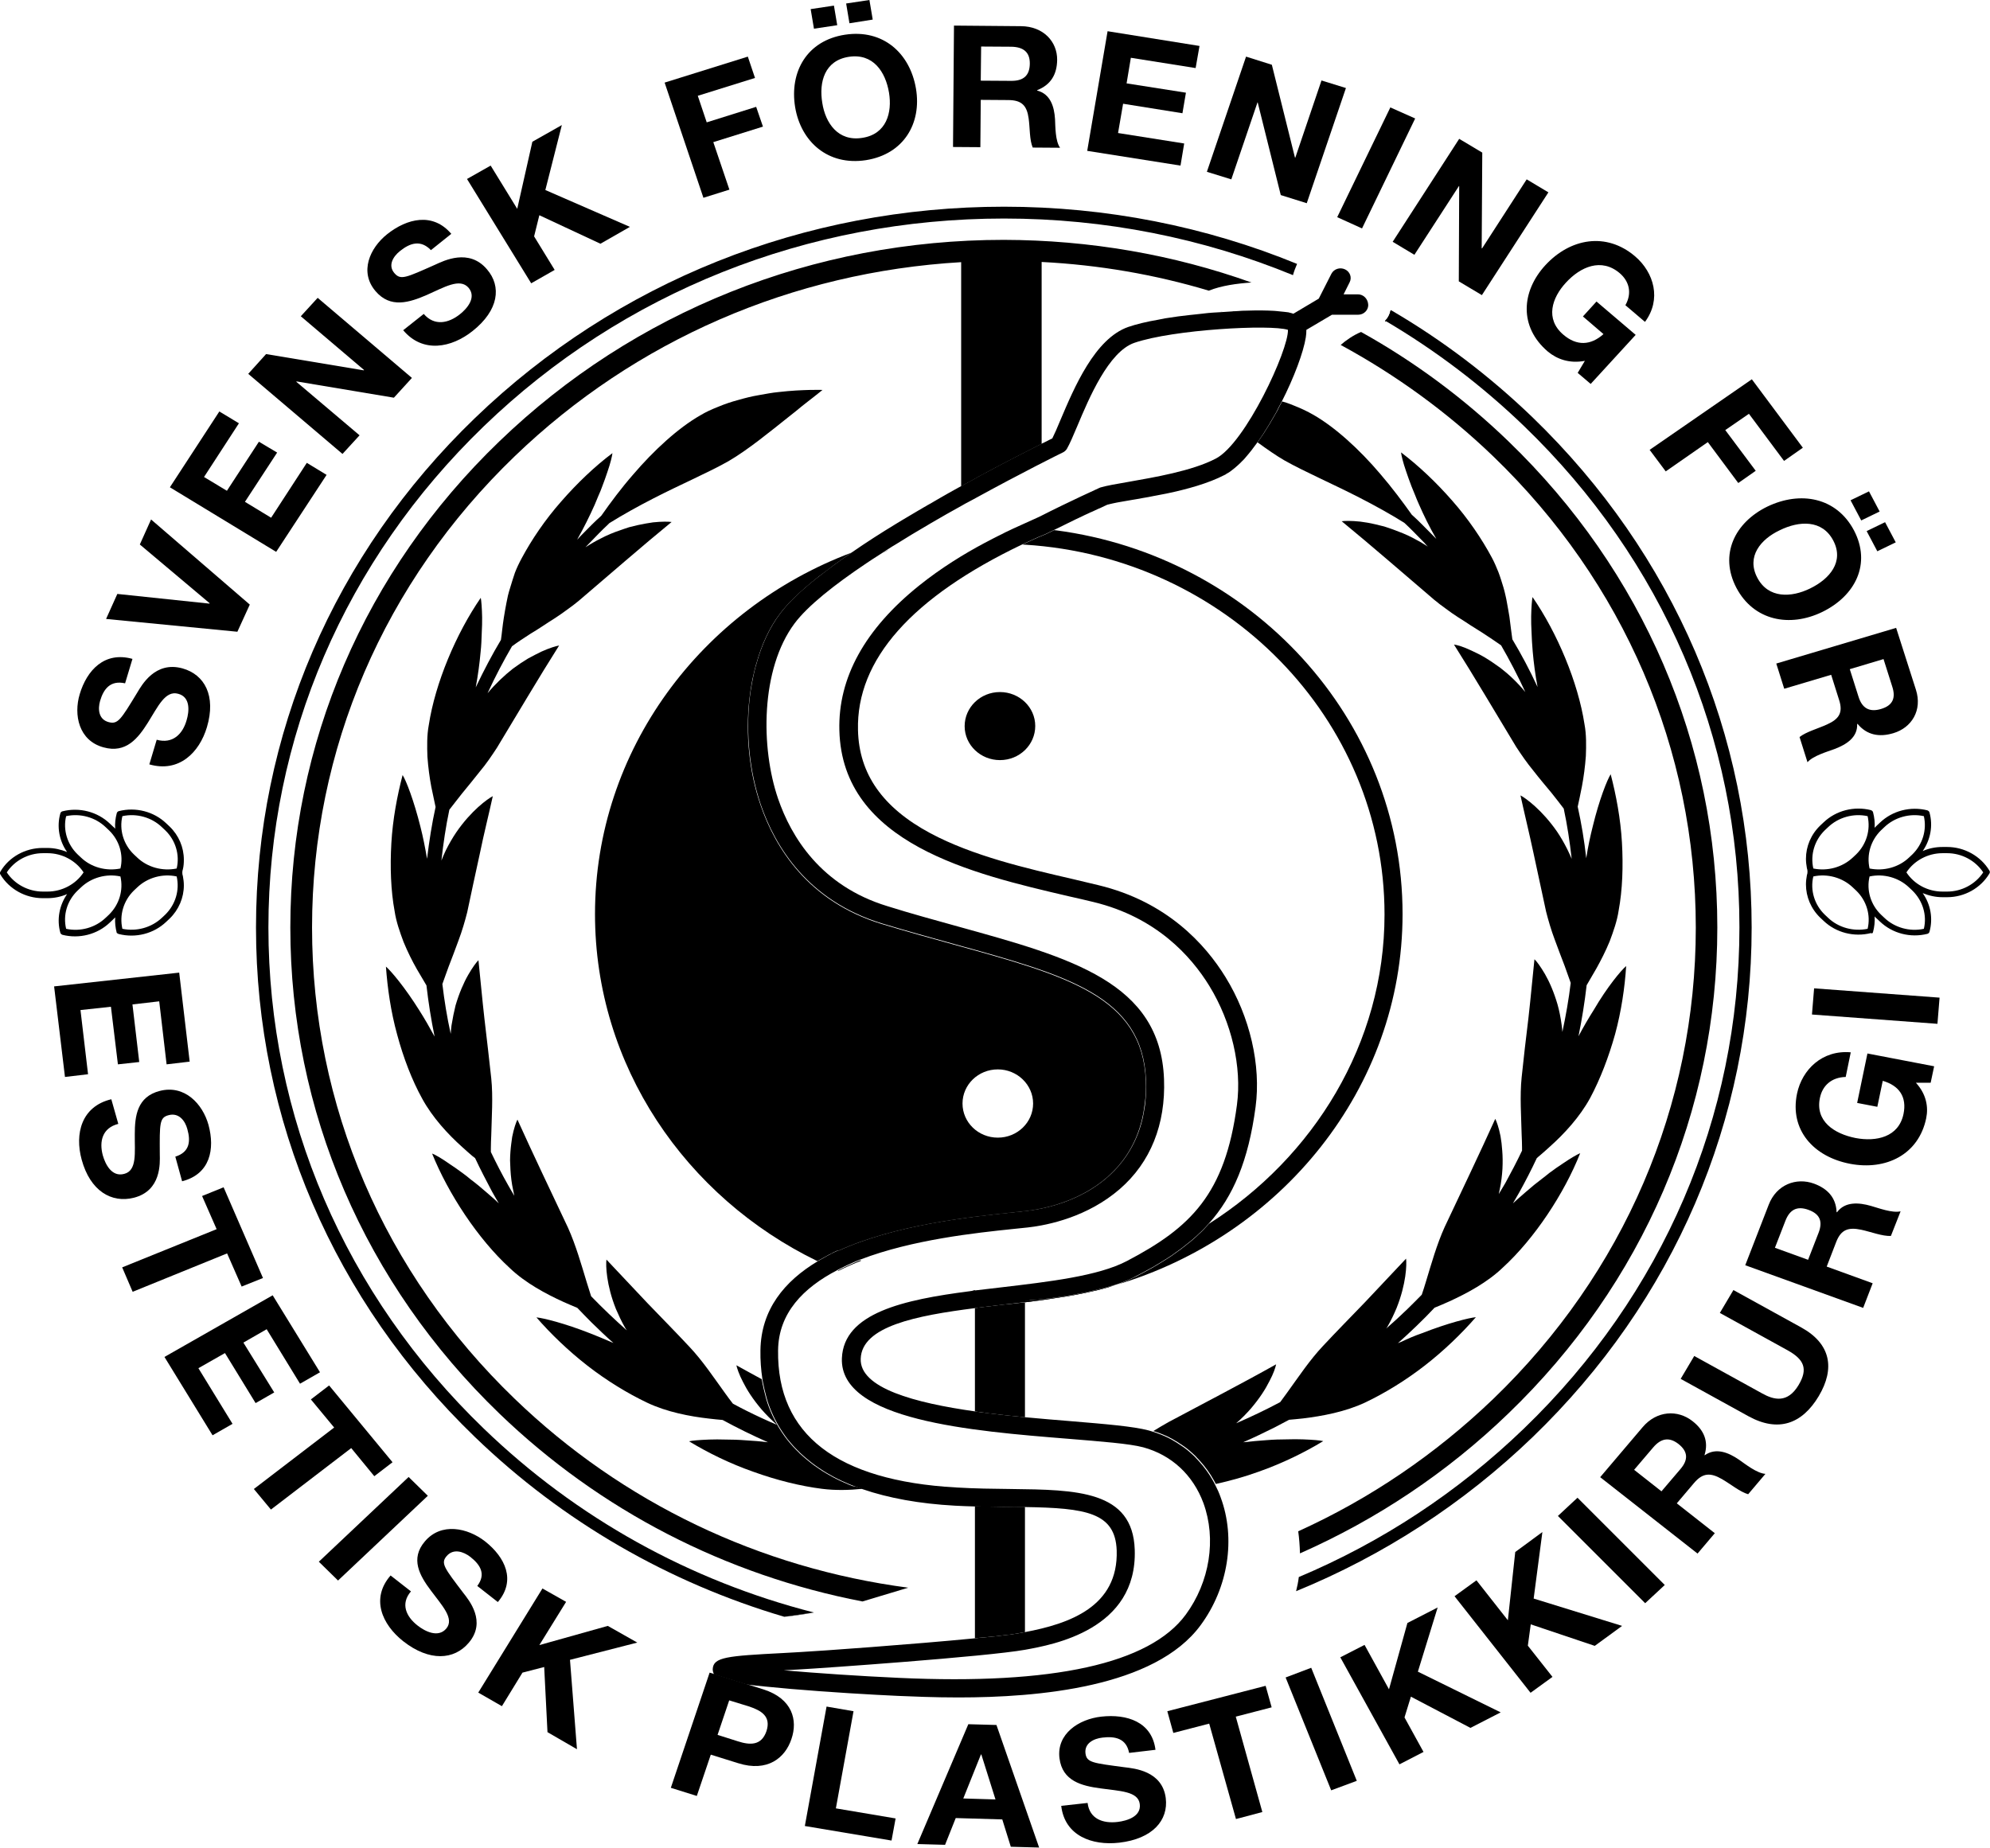
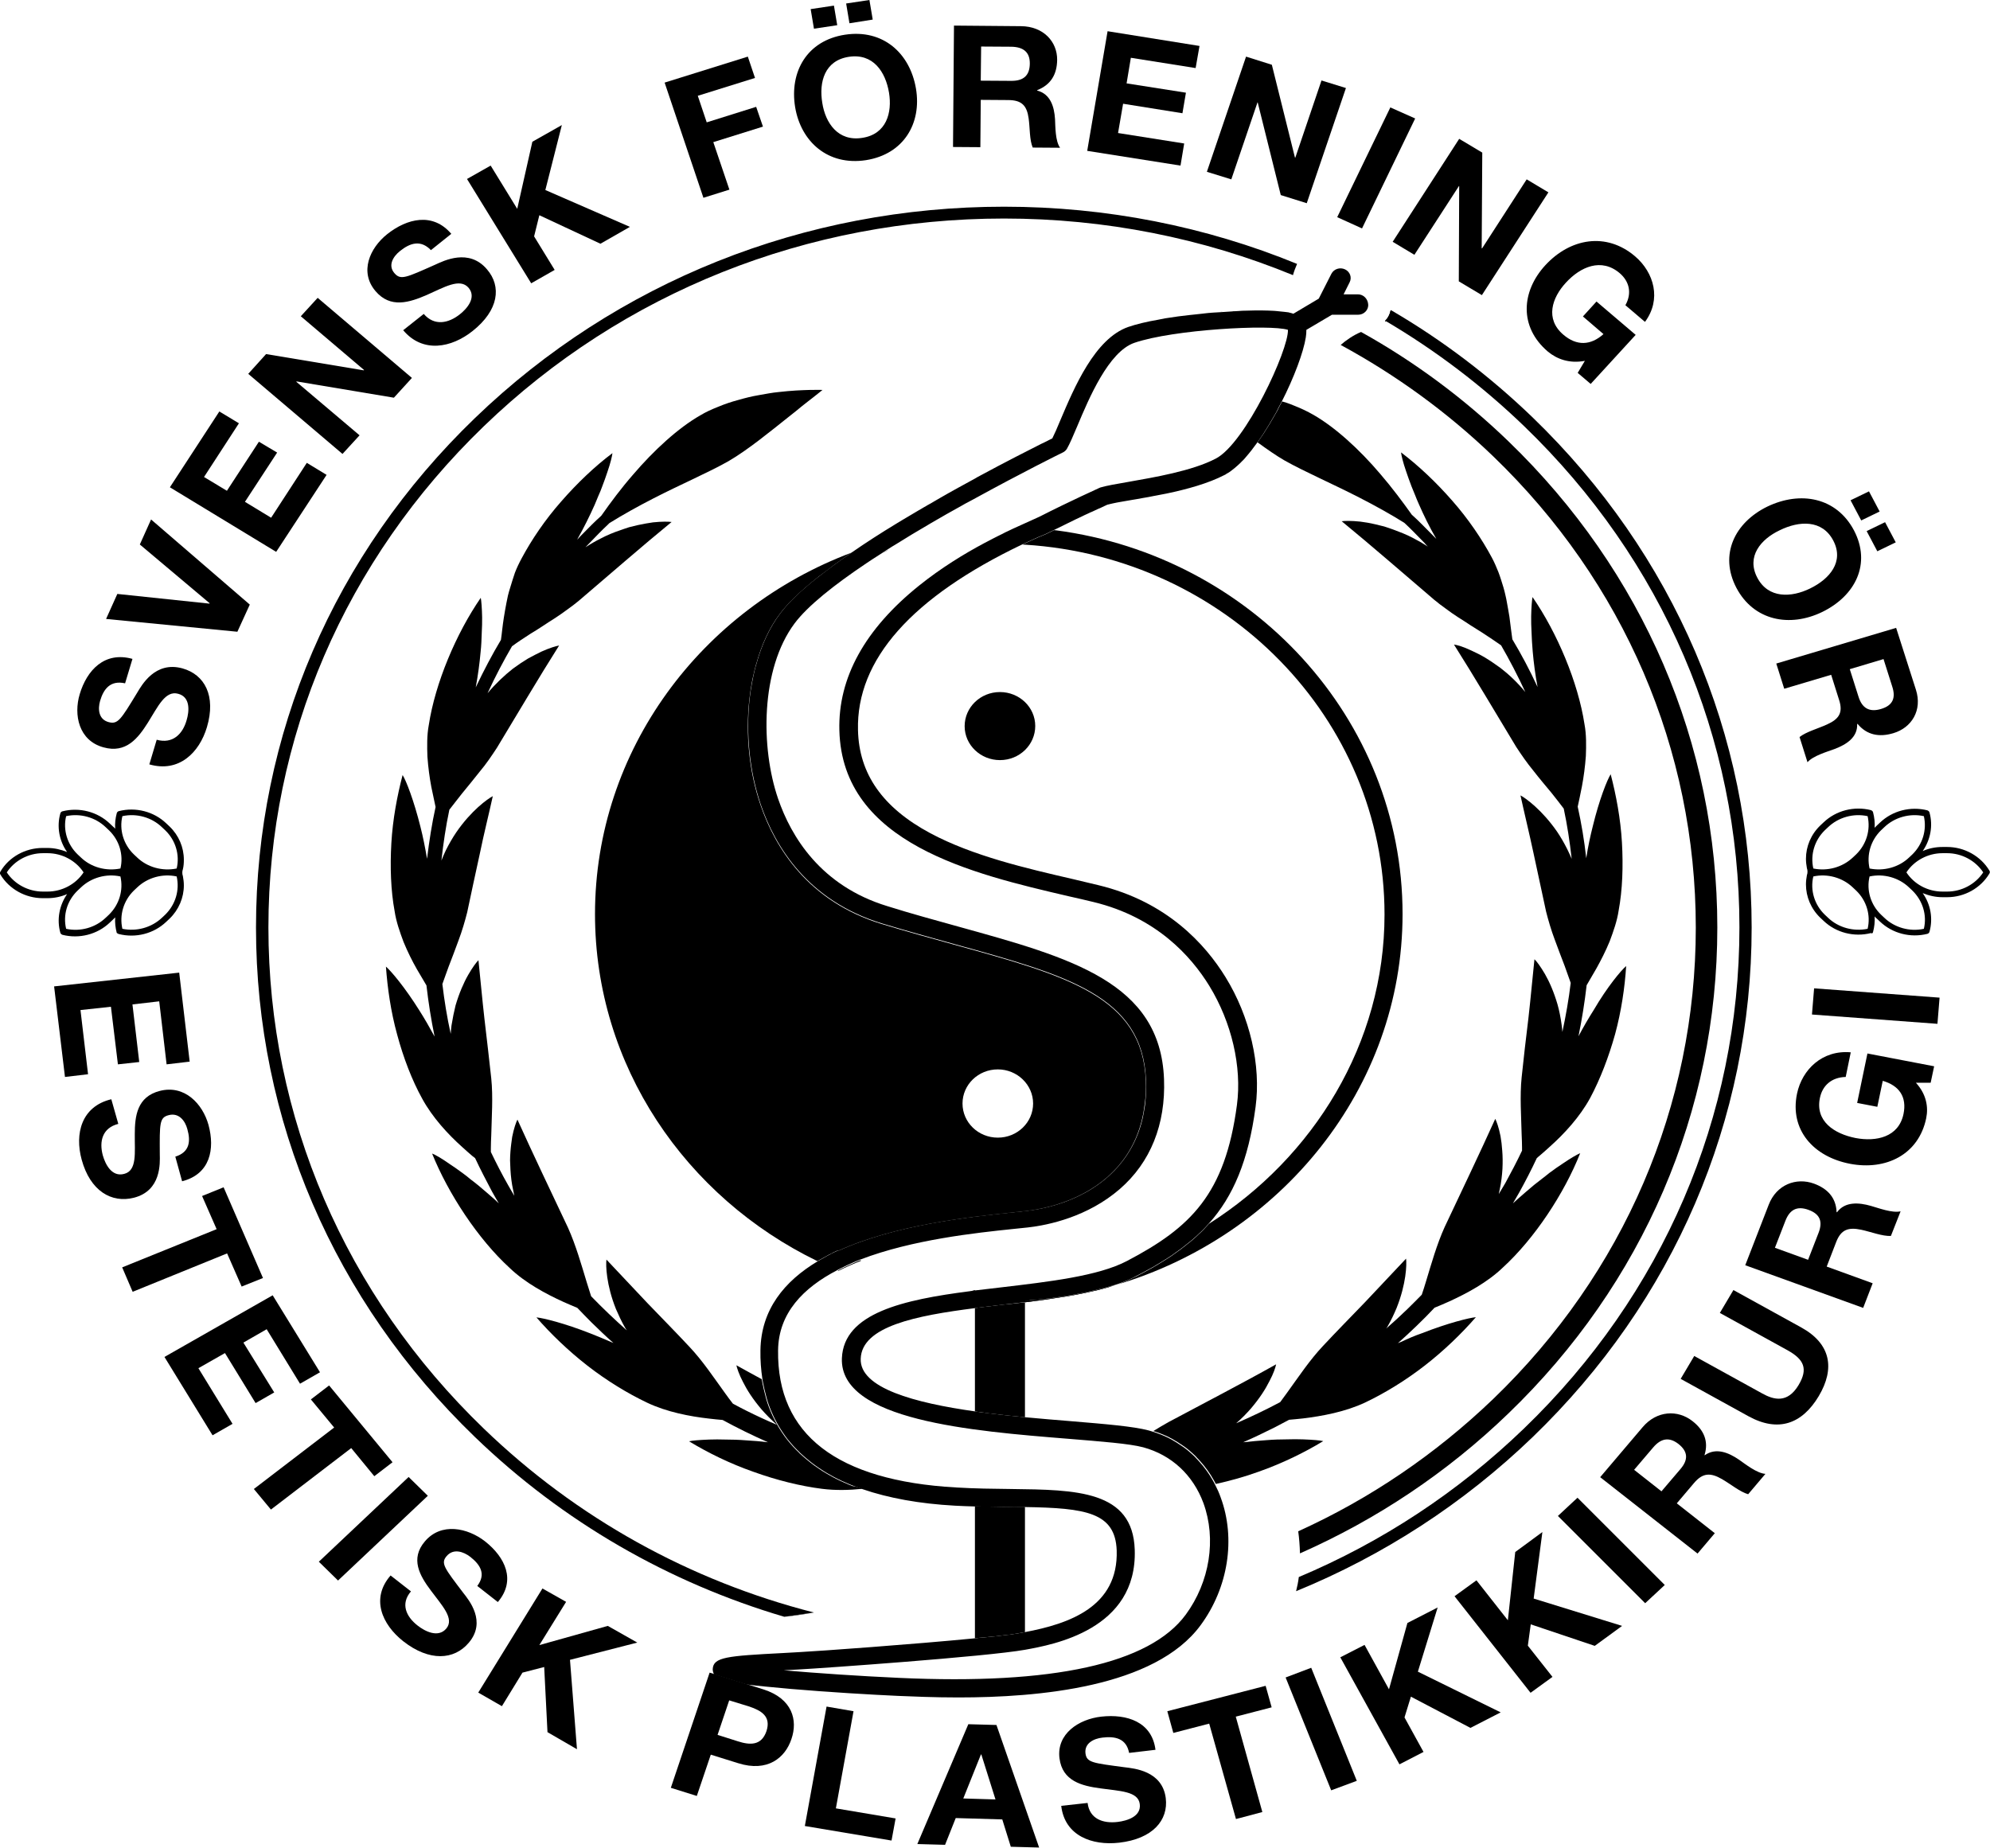
<svg xmlns="http://www.w3.org/2000/svg" xmlns:xlink="http://www.w3.org/1999/xlink" version="1.1" id="Layer_1" x="0px" y="0px" viewBox="0 0 1026.1 952.9" style="enable-background:new 0 0 1026.1 952.9;" xml:space="preserve">
  <style type="text/css">
	.st0{clip-path:url(#SVGID_2_);}
</style>
  <path d="M80.8,381.5c8.3,2.3,13.4-3,15.4-10c1.4-4.6,2.1-12-4.3-13.7c-6.7-1.9-10.5,6.7-15.6,14.8c-5.1,8.1-11.3,16.1-23,12.8  c-12.7-3.5-15.4-16.7-12.2-27.4c3.7-12.4,12.8-22.2,27.2-18.2l-3.8,12.6c-7.6-1.7-11.1,2.9-12.9,9.1c-1.2,4.2-0.8,9.5,4.4,10.9  c4.8,1.3,6.3-1.3,14.7-15.1c2.4-4,9.3-16.5,23.4-12.6c11.4,3.2,17.4,14.1,12.6,30.3c-3.9,13.1-14.4,23.6-29.7,19.2L80.8,381.5" />
  <polyline points="128.8,311.8 122.4,325.8 54.7,319.2 60.5,306.3 108,311.3 108.1,311.1 72.1,280.8 77.9,267.9 128.8,311.8 " />
  <polyline points="87.6,251.3 113.1,212.2 123.2,218.3 105.2,246 117,253.1 133.5,227.8 142.9,233.4 126.3,258.8 139.8,267   158.2,238.7 168.4,244.9 142.4,284.6 87.6,251.3 " />
  <polyline points="128,192.8 137.2,182.6 187.6,191 187.7,190.8 155.1,163.1 163.8,153.6 212.4,194.9 203.1,205.1 152.9,196.7   152.8,196.9 185.4,224.5 176.6,234.1 128,192.8 " />
  <path d="M218.5,161.9c5.5,6.4,12.8,4.8,18.6,0.2c3.8-3,8.7-8.7,4.5-13.7c-4.5-5.2-12.6-0.2-21.5,3.7c-9,3.9-18.8,7.1-26.5-2  c-8.4-9.9-2.9-22.2,6-29.3c10.3-8.2,23.6-11.4,33.1-0.2l-10.5,8.4c-5.3-5.5-10.8-3.7-16,0.5c-3.5,2.8-6.3,7.4-2.8,11.4  c3.2,3.7,5.9,2.3,21-4.4c4.4-2,17.4-8.6,26.7,2.4c7.6,8.8,6.1,21.1-7.4,31.8c-10.9,8.7-25.7,11.6-35.8-0.4L218.5,161.9" />
  <polyline points="240.8,92.3 253,85.4 266.7,107.7 274.5,73.1 289.7,64.5 281.2,98 324.8,117 309.6,125.7 278.1,111 275.4,121.9   286,139.2 273.9,146.1 240.8,92.3 " />
  <polyline points="342.7,42.6 385.6,29.2 389.3,40.2 359.8,49.4 364.4,63.1 389.9,55.1 393.4,65.3 367.8,73.3 376.1,97.8 362.7,102   342.7,42.6 " />
  <path d="M435.7,17.9c19.6-3,33.5,9.5,36.6,27.8c3,17.8-6.2,33.8-25.8,36.9c-19.6,3-33.5-9.5-36.5-27.3C407,37,416.1,20.9,435.7,17.9   M418,4.7l12-1.8l1.7,10.1l-12,1.8L418,4.7z M444.6,71.1c12.5-1.9,15.5-13,13.8-23.3c-1.8-10.8-8.2-20.4-20.7-18.5  c-12.5,1.9-15.5,13-13.7,23.8C425.6,63.4,432.1,73.1,444.6,71.1z M436.3,1.8l12-1.8l1.7,10.1L438,12L436.3,1.8z" />
  <path d="M491.9,13.2l34.6,0.3c11.5,0.1,18.7,8,18.6,17.4c-0.1,7.4-3.2,12.8-10.3,15.6v0.2c6.9,1.8,8.8,8.4,9.2,14.7  c0.2,3.9,0.1,11.3,2.6,14.8l-14.1-0.1c-1.7-4-1.4-10-2.1-15c-0.9-6.6-3.5-9.5-10.6-9.5l-14.1-0.1l-0.2,24.4l-14.1-0.1L491.9,13.2   M505.7,41.6l15.5,0.1c6.3,0.1,9.7-2.5,9.8-8.8c0.1-6-3.3-8.7-9.6-8.8L505.9,24L505.7,41.6z" />
  <polyline points="571.1,16.1 618.5,23.7 616.5,35.1 583.1,29.8 580.9,43 611.5,47.8 609.7,58.4 579.1,53.5 576.5,68.6 610.6,74   608.7,85.4 560.6,77.8 571.1,16.1 " />
  <polyline points="642.5,29.2 655.8,33.4 667.7,81.2 667.9,81.3 681.4,41.5 694,45.4 673.8,104.8 660.4,100.6 648.5,52.8 648.4,52.8   634.9,92.5 622.3,88.6 642.5,29.2 " />
  <polyline points="716.9,55.4 729.7,61.1 702.3,117.8 689.5,112 716.9,55.4 " />
  <polyline points="752.4,71.6 764.3,78.7 764,128 764.2,128.1 787.2,92.5 798.4,99.2 764.1,152.2 752.2,145.1 752.4,96 752.3,95.9   729.3,131.4 718.1,124.7 752.4,71.6 " />
  <path d="M817.2,186.1c-8,1.5-14.4-0.9-19.1-4.8c-14.9-12.7-13.7-31-1.3-44.5c12.8-13.9,31.4-17.3,46.3-4.6  c9.8,8.4,13.7,22.2,5.1,33.8l-10.1-8.6c3.5-6.2,2-12.3-2.9-16.5c-9.5-8.1-20.3-3.3-27.8,4.9c-7.2,7.8-10.8,18.7-1.3,26.8  c6.9,5.9,14.1,5.6,20.7-0.3l-10.6-9.1l7-7.7l20.2,17.2l-23.2,25.3l-6.7-5.7L817.2,186.1" />
-   <polyline points="903.3,195.6 929.6,230.9 919.9,237.7 901.8,213.4 889.6,221.8 905.3,242.8 896.3,249.1 880.6,228 858.9,243.1   850.6,232 903.3,195.6 " />
  <path d="M956,273.6c8.9,17.1,0.8,33.6-16.4,42c-16.7,8.1-35.3,4.6-44.3-12.5c-8.9-17.1-0.8-33.6,15.9-41.8  C928.4,253,947,256.5,956,273.6 M906.1,297.9c5.7,10.9,17.6,10.3,27.2,5.6c10.1-4.9,17.7-13.8,12-24.7c-5.7-10.9-17.6-10.3-27.7-5.3  C907.9,278.1,900.4,287,906.1,297.9z M963.7,253.4l5.5,10.4l-9.5,4.6l-5.5-10.4L963.7,253.4z M972,269.3l5.5,10.4l-9.5,4.6  l-5.5-10.4L972,269.3z" />
  <path d="M977.7,323.8l10.2,31.9c3.4,10.6-2.2,19.6-11.6,22.4c-7.3,2.2-13.7,1-18.5-4.8l-0.2,0.1c0.3,6.9-5.6,10.6-11.7,12.9  c-3.8,1.4-11.1,3.5-13.9,6.8l-4.1-13c3.4-2.7,9.4-4.3,14.2-6.5c6.2-2.8,8.3-6.1,6.2-12.6l-4.1-13l-24.2,7.2l-4.1-13L977.7,323.8   M953.8,345.1l4.5,14.2c1.8,5.8,5.5,8.2,11.7,6.3c6-1.8,7.6-5.7,5.7-11.5l-4.5-14.2L953.8,345.1z" />
  <polyline points="92.4,501.6 97.8,547.5 85.9,548.9 82.1,516.4 68.3,518 71.8,547.7 60.8,548.9 57.2,519.2 41.5,520.9 45.4,554   33.5,555.4 27.9,508.7 92.4,501.6 " />
  <path d="M61,579.6c-8.3,2.1-9.9,9.1-8,16.2c1.3,4.6,4.6,11.3,11,9.6c6.8-1.7,5.4-11,5.5-20.4c0-9.5,1.2-19.4,12.9-22.4  c12.8-3.3,22.1,6.7,25.1,17.5c3.4,12.5,0.9,25.4-13.6,29.1l-3.5-12.7c7.4-2.3,8-7.9,6.2-14.2c-1.1-4.2-4.3-8.6-9.6-7.2  c-4.8,1.2-4.7,4.2-4.6,20.2c0.1,4.6,0.8,18.8-13.4,22.4c-11.5,2.9-22.5-3.5-26.9-19.7c-3.6-13.2-0.2-27.4,15.3-31.1L61,579.6" />
  <polyline points="111.7,633.9 104.2,616.8 115.3,612.3 135.6,659.1 124.6,663.5 117.1,646.4 68.4,666.2 63,653.6 111.7,633.9 " />
  <polyline points="140.6,668 165,707.7 154.7,713.6 137.5,685.5 125.5,692.4 141.4,718.1 131.8,723.6 116,697.8 102.3,705.6   119.9,734.3 109.6,740.2 84.8,699.8 140.6,668 " />
  <polyline points="172.3,736.2 160.3,721.7 169.7,714.5 202.4,754.1 193,761.3 181.1,746.8 139.7,778.5 130.9,767.9 172.3,736.2 " />
  <polyline points="210.7,761.7 220.6,771.4 174.3,815.1 164.4,805.4 210.7,761.7 " />
  <path d="M211.9,820.7c-5.5,6.4-2.5,13,3.4,17.6c3.8,3,10.6,6.5,14.8,1.6c4.4-5.2-2.3-12-7.9-19.6c-5.8-7.7-10.8-16.4-3.1-25.4  c8.4-9.9,22-7,31,0c10.4,8.2,16.1,20.1,6.6,31.3l-10.6-8.3c4.6-6.1,1.6-10.9-3.6-15c-3.5-2.7-8.7-4.5-12.2-0.4  c-3.2,3.7-1.2,6.1,8.6,19c2.9,3.7,12.1,14.8,2.8,25.7c-7.5,8.9-20.3,9.8-33.8-0.8c-11-8.7-16.8-22.1-6.5-33.9L211.9,820.7" />
  <polyline points="279.7,819.2 291.9,826.1 278.1,848.4 313.4,838.5 328.6,847.1 293.9,856 297.5,902.1 282.3,893.3 280.6,859.7   269.4,862.6 258.8,879.9 246.6,872.9 279.7,819.2 " />
  <path d="M393.5,871.2l-8.6-2.7c0,0,0,0,0,0l-16.7-5.2l-2.3-0.7l-20,59.4l13.4,4.2l7.2-21.3l14.1,4.4c15.2,4.8,24.3-2.8,27.5-12.5  C411.4,887.2,408.7,876,393.5,871.2 M395.2,892.8c-2.6,7.6-8.6,7.2-14.8,5.2l-10.4-3.3l6-17.8l10.4,3.2  C392.6,882.2,397.7,885.2,395.2,892.8z" />
  <polyline points="426.2,880.1 440.1,882.5 431,932.6 461.8,937.8 459.7,949.2 415,941.7 426.2,880.1 " />
  <path d="M499.3,889.2l14.5,0.4l22,63.2l-14.6-0.4l-4.4-14.1l-24-0.7l-5.5,13.8l-14.3-0.4L499.3,889.2 M496.7,927.5l16.6,0.5  l-7.3-23.2l-0.2,0L496.7,927.5z" />
  <path d="M560.8,929.8c1,8.3,8,10.7,15.5,9.8c4.9-0.6,12.2-2.8,11.4-9.2c-0.8-6.7-10.5-6.7-20.2-8.1c-9.8-1.3-19.7-3.8-21.2-15.5  c-1.6-12.7,10-20.2,21.5-21.5c13.3-1.5,26.2,2.7,28,17.1l-13.6,1.6c-1.4-7.4-7.1-8.7-13.7-7.9c-4.5,0.5-9.4,2.9-8.8,8.1  c0.6,4.8,3.7,5,20.2,7.2c4.8,0.6,19.4,1.8,21.2,15.9c1.4,11.4-6.7,21-24,23c-14.1,1.6-28.1-3.6-29.9-19L560.8,929.8" />
  <polyline points="623.5,888.9 605,893.7 601.9,882.5 652.6,869.4 655.7,880.5 637.2,885.3 650.9,934.5 637.3,938.1 623.5,888.9 " />
  <polyline points="662.9,865.1 676.1,860.1 699.6,918.4 686.4,923.3 662.9,865.1 " />
  <polyline points="691.1,854.7 703.6,848.3 716.2,871.2 725.7,837 741.3,829 731.1,862.1 773.8,883.1 758.2,891.1 727.5,875   724.2,885.7 734,903.5 721.6,909.9 691.1,854.7 " />
  <polyline points="750,823.2 761.3,815 777.5,835.6 781.3,800.4 795.3,790.1 790.8,824.4 836.4,838.5 822.3,848.8 789.3,837.7   787.8,848.7 800.5,864.8 789.2,873 750,823.2 " />
  <polyline points="803.3,781.8 813.4,772.4 858.4,817.4 848.3,826.8 803.3,781.8 " />
  <path d="M825.1,761.8l21.9-25.8c7.3-8.6,18.1-9.1,25.7-3.1c5.9,4.6,8.4,10.4,6.2,17.5l0.1,0.1c5.8-4.1,12.3-1.4,17.7,2.3  c3.3,2.3,9.2,7,13.6,7.3l-8.9,10.5c-4.2-1.2-9-5.2-13.5-7.8c-5.9-3.4-9.9-3.3-14.4,2l-8.9,10.5l19.6,15.4l-8.9,10.5L825.1,761.8   M856.7,769.1l9.8-11.5c4-4.7,4-8.9-1-12.9c-4.9-3.8-9.1-2.9-13.1,1.8l-9.8,11.5L856.7,769.1z" />
  <path d="M928.8,684.6c15.2,8.4,17.5,21.1,9,35.4c-8.6,14.4-20.9,18.8-36.2,10.4l-35-19.3l7-11.8l35,19.3c6.1,3.4,13.1,5.2,18.8-4.3  c5-8.4,2.8-13.2-5.6-17.9l-35-19.3l7-11.8L928.8,684.6" />
  <path d="M899.9,652.5l12.1-31.2c4-10.4,14.2-14.2,23.3-10.9c7.1,2.6,11.4,7.3,11.7,14.7l0.2,0.1c4.1-5.6,11.2-5.1,17.5-3.3  c3.9,1.1,11,3.8,15.3,2.8l-5,12.7c-4.4,0.2-10.2-2.1-15.3-3.2c-6.7-1.4-10.4-0.1-12.9,6.3l-4.9,12.7l23.7,8.6l-4.9,12.7L899.9,652.5   M932.3,649.7l5.4-13.9c2.2-5.7,0.9-9.7-5.3-11.9c-5.9-2.1-9.6,0-11.8,5.7l-5.4,13.9L932.3,649.7z" />
  <path d="M987.9,558.4c5.4,5.9,6.5,12.5,5.3,18.3c-3.9,18.8-20.8,27-39.2,23.5c-18.9-3.6-31.3-17.5-27.4-36.2  c2.6-12.4,13-22.6,27.7-21.3l-2.6,12.7c-7.4,0.2-12,4.5-13.3,10.8c-2.5,12,7.3,18.5,18.4,20.7c10.6,2,22.2-0.4,24.7-12.4  c1.8-8.7-2.1-14.6-10.7-17.1l-2.8,13.4l-10.4-2l5.3-25.5l34.4,6.6l-1.8,8.5L987.9,558.4" />
  <g>
    <defs>
      <rect id="SVGID_1_" width="1026.1" height="1749.2" />
    </defs>
    <clipPath id="SVGID_2_">
      <use xlink:href="#SVGID_1_" style="overflow:visible;" />
    </clipPath>
    <polyline class="st0" points="934.3,523.2 935.4,509.7 1000.1,514.5 999,528 934.3,523.2  " />
    <path class="st0" d="M965.8,480.6c0.7-2.6,1-5.3,0.8-8c0.3,0.4,0.7,0.8,1.1,1.1l1.7,1.6c6.4,6.1,15.7,8.5,24.4,6.3   c0.5-0.1,1-0.6,1.1-1.1c1.9-6.8,0.6-14.1-3.5-19.9c3.2,1.3,6.6,2.1,10.2,2.1h2.4c9,0,17.3-4.7,21.8-12.2c0.3-0.5,0.3-1.1,0-1.5   c-4.5-7.5-12.9-12.2-21.8-12.2h-2.4c-3.6,0-7,0.7-10.2,2.1c4-5.8,5.4-13,3.5-19.9c-0.1-0.5-0.6-0.9-1.1-1.1   c-8.7-2.2-18,0.2-24.4,6.3l-1.7,1.6c-0.4,0.4-0.7,0.7-1.1,1.1c0.2-2.6-0.1-5.3-0.8-8c-0.1-0.5-0.6-0.9-1.1-1.1   c-8.7-2.2-18,0.2-24.4,6.3l-1.7,1.6c-4.8,4.6-7.4,10.8-7.4,17.2c0,1.6,0.2,3.3,0.5,4.9c0.2,0.5,0.3,1.1,0.3,1.7   c0,0.7-0.1,1.3-0.3,1.8c-0.3,1.6-0.5,3.2-0.5,4.8c0,6.4,2.6,12.6,7.4,17.2l1.7,1.6c6.4,6.1,15.7,8.5,24.4,6.3   C965.3,481.6,965.7,481.2,965.8,480.6 M992,479c-7.3,1.6-15.1-0.6-20.4-5.7l-1.7-1.6c-5.3-5.1-7.6-12.6-5.9-19.7   c7.3-1.6,15.1,0.6,20.4,5.7l1.7,1.6C991.4,464.5,993.7,471.9,992,479z M935,447.9c-1.6-7.1,0.6-14.5,5.9-19.7l1.7-1.6   c5.3-5.1,13.1-7.3,20.4-5.7c1.6,7.1-0.6,14.5-5.9,19.7l-1.7,1.6C950,447.3,942.3,449.4,935,447.9z M964,447.9   c-1.6-7.1,0.6-14.5,5.9-19.7l1.7-1.6c5.3-5.1,13.1-7.3,20.4-5.7c1.6,7.1-0.6,14.5-5.9,19.7l-1.7,1.6   C979.1,447.3,971.3,449.4,964,447.9z M983,449.9c4-6.1,11.1-9.9,18.6-9.9h2.4c7.5,0,14.6,3.8,18.6,9.9c-4,6.1-11.1,9.9-18.6,9.9   h-2.4C994,459.8,987,456,983,449.9z M942.6,473.3l-1.7-1.6c-5.3-5.1-7.6-12.6-5.9-19.7c7.3-1.6,15.1,0.6,20.4,5.7l1.7,1.6   c5.3,5.1,7.6,12.6,5.9,19.7C955.7,480.5,947.9,478.4,942.6,473.3z" />
    <path class="st0" d="M61.3,481.7c8.7,2.2,18-0.2,24.4-6.3l1.7-1.6c4.8-4.6,7.4-10.9,7.4-17.2c0-1.6-0.2-3.2-0.5-4.8   c-0.2-0.5-0.3-1.1-0.3-1.8c0-0.6,0.1-1.2,0.3-1.7c0.4-1.6,0.5-3.3,0.5-4.9c0-6.4-2.6-12.6-7.4-17.2l-1.7-1.6   c-6.4-6.1-15.7-8.5-24.4-6.3c-0.5,0.1-1,0.6-1.1,1.1c-0.7,2.6-1,5.3-0.8,8c-0.3-0.4-0.7-0.8-1.1-1.1l-1.7-1.6   c-6.4-6.1-15.7-8.5-24.4-6.3c-0.5,0.1-1,0.6-1.1,1.1c-1.9,6.8-0.6,14.1,3.5,19.9c-3.2-1.3-6.6-2.1-10.2-2.1h-2.4   c-9,0-17.4,4.7-21.8,12.2c-0.3,0.5-0.3,1.1,0,1.5c4.5,7.5,12.9,12.2,21.8,12.2h2.4c3.6,0,7-0.7,10.2-2.1c-4,5.8-5.4,13-3.5,19.9   c0.1,0.5,0.6,0.9,1.1,1.1c8.7,2.2,18-0.2,24.4-6.3l1.7-1.6c0.4-0.4,0.7-0.7,1.1-1.1c-0.2,2.6,0.1,5.3,0.8,8   C60.4,481.2,60.8,481.6,61.3,481.7 M40,459.3l1.7-1.6c5.3-5.1,13.1-7.3,20.4-5.7c1.6,7.1-0.6,14.5-5.9,19.7l-1.7,1.6   c-5.3,5.1-13.1,7.3-20.4,5.7C32.4,471.9,34.6,464.5,40,459.3z M70.7,442.2l-1.7-1.6c-5.3-5.1-7.6-12.6-5.9-19.7   c7.3-1.6,15.1,0.6,20.4,5.7l1.7,1.6c5.3,5.1,7.6,12.6,5.9,19.7C83.8,449.4,76,447.3,70.7,442.2z M41.7,442.2l-1.7-1.6   c-5.3-5.1-7.6-12.6-5.9-19.7c7.3-1.6,15.1,0.6,20.4,5.7l1.7,1.6c5.3,5.1,7.6,12.6,5.9,19.7C54.7,449.4,47,447.3,41.7,442.2z    M24.5,459.8h-2.4c-7.5,0-14.6-3.8-18.6-9.9c4-6.1,11.1-9.9,18.6-9.9h2.4c7.5,0,14.6,3.8,18.6,9.9C39.1,456,32,459.8,24.5,459.8z    M63.1,479c-1.6-7.1,0.6-14.5,5.9-19.7l1.7-1.6c5.3-5.1,13.1-7.3,20.4-5.7c1.6,7.1-0.6,14.5-5.9,19.7l-1.7,1.6   C78.1,478.4,70.4,480.5,63.1,479z" />
  </g>
-   <path d="M645.3,145.7c-7.6,0.5-15.5,1.6-22,4.2c0,0,0,0,0,0c-27.7-8.3-56.6-13.3-86.2-14.8v93.8c-6.9,3.5-18.4,9.3-31.9,16.6  c-0.8,0.4-1.5,0.8-2.3,1.3c-2.4,1.3-4.8,2.6-7.3,4V135.2c-87,5.1-168,40.2-230.2,100.1C198,300.2,160.9,386.5,160.9,478.3  c0,91.8,37.1,178.2,104.5,243.1c55.6,53.6,126.3,87.3,202.9,97.4l-23.6,7.1c-70.4-13.6-135.2-46.8-187.2-96.9  c-69.5-67-107.8-156-107.8-250.7c0-94.7,38.3-183.8,107.8-250.7c69.5-67,161.9-103.9,260.1-103.9C561.9,123.8,605,131.3,645.3,145.7  " />
  <path d="M529.5,670.8v0.3c-0.3,0-0.6,0-0.9,0v-0.3C528.8,670.9,529.2,670.8,529.5,670.8" />
  <path d="M723.2,471.4c0,90-63,166.2-147.9,191.3c1.6-0.5,3.2-1.1,4.7-1.8c0.5-0.2,1-0.4,1.5-0.6c0.4-0.2,0.9-0.4,1.3-0.6  c0.4-0.2,0.9-0.4,1.3-0.6c0.1,0,0.1-0.1,0.2-0.1c0.4-0.2,0.8-0.4,1.3-0.6c0.8-0.4,1.7-0.9,2.5-1.3c0.1,0,0.1-0.1,0.2-0.1  c1.5-0.8,3.1-1.7,4.6-2.5c0.8-0.4,1.6-0.9,2.3-1.3c1-0.6,2-1.2,3-1.8c1-0.6,1.9-1.2,2.9-1.8c0.9-0.6,1.9-1.2,2.8-1.8  c0.6-0.4,1.2-0.8,1.8-1.3c1.9-1.3,3.7-2.6,5.4-4c0.7-0.5,1.3-1.1,2-1.6c0.1-0.1,0.2-0.1,0.3-0.2c0.7-0.6,1.4-1.2,2-1.7  c0.7-0.6,1.4-1.2,2.1-1.9c0.5-0.5,1-1,1.5-1.4c1.5-1.4,2.9-3,4.3-4.5c0,0,0.1-0.1,0.1-0.1c53.8-34.2,90.5-92.9,90.5-159.5  c0-101.2-82.1-184.3-185.4-190.7c-0.4,0-0.9,0-1.3-0.1c0.1-0.1,0.3-0.1,0.4-0.2c0.9-0.4,1.8-0.8,2.7-1.2c1.9-0.9,3.8-1.8,5.7-2.6  c0.1,0,0.2-0.1,0.3-0.1c0.1,0,0.2-0.1,0.3-0.1c0.2-0.1,0.4-0.2,0.5-0.2c0.3-0.1,0.6-0.3,0.9-0.4c0.6-0.3,1.1-0.5,1.6-0.7  c0.3-0.1,0.6-0.3,0.8-0.4c0.2-0.1,0.3-0.1,0.4-0.2c0.1,0,0.1-0.1,0.2-0.1c0.4-0.2,0.8-0.4,1.3-0.6c0.4-0.2,0.8-0.4,1.2-0.6  c0,0,0,0,0,0c0,0,0,0,0,0c0.4,0,0.8,0.1,1.1,0.1C645.3,286.8,723.2,370.5,723.2,471.4" />
  <path d="M515.6,392c10.1,0,18.2-7.9,18.2-17.6c0-9.7-8.2-17.5-18.2-17.5c-10.1,0-18.2,7.9-18.2,17.6  C497.4,384.2,505.6,392,515.6,392" />
  <path d="M590.8,557.3c-1.7-43.3-40.4-54-99.1-70.2c-11.9-3.3-24.2-6.7-37.1-10.6c-38.2-11.7-55-39.7-62.4-61.2  c-6-17.4-7.8-36.8-5.8-54.7c0.2-1.5,0.4-3,0.6-4.5c0.4-2.6,0.8-5.1,1.4-7.6c0.4-1.9,0.9-3.8,1.4-5.7c0-0.1,0-0.2,0.1-0.2  c2.7-9.9,6.8-18.9,12.2-26c4.3-5.8,11.2-12.2,19.5-18.8c0.4-0.3,0.8-0.7,1.3-1c2.2-1.7,4.6-3.5,7-5.3c0.8-0.6,1.6-1.2,2.5-1.8  c0.8-0.6,1.7-1.2,2.5-1.8c1.4-1,2.8-2,4.2-2.9C361.8,314,306.8,386.7,306.8,471.4c0,78.2,46.7,146,114.7,179c0.1,0,0.2-0.1,0.3-0.2  c0.9-0.5,1.8-1,2.7-1.5c0.9-0.5,1.8-1,2.7-1.5c0.2-0.1,0.3-0.2,0.4-0.2c0.6-0.3,1.3-0.6,1.9-1c0.6-0.3,1.1-0.5,1.7-0.8  c0.2-0.1,0.5-0.2,0.7-0.3c0.1,0,0.2,0.1,0.3,0.1c29.3-13.4,67.5-17.4,89.2-19.7c2.9-0.3,5.4-0.6,7.5-0.8c25.2-3,51.5-16.5,59.4-45.1  c0.3-0.9,0.5-1.9,0.7-2.8c0.4-1.6,0.7-3.2,0.9-4.9c0.1-0.9,0.3-1.8,0.4-2.7C590.8,565.3,591,561.4,590.8,557.3 M514.5,551.5  c10,0,18.2,7.9,18.2,17.6c0,9.7-8.1,17.6-18.2,17.6c-10.1,0-18.2-7.9-18.2-17.6C496.3,559.4,504.4,551.5,514.5,551.5z M443.6,649.9  c-0.8,0.3-1.6,0.6-2.4,1c-0.9,0.4-1.8,0.8-2.7,1.2c-0.9,0.4-1.7,0.8-2.6,1.2c-1.2,0.6-2.4,1.1-3.6,1.8c-0.1,0-0.2,0.1-0.3,0.2  c0.1,0,0.2,0.1,0.3,0.1c2-1,4.1-2,6.2-2.9c1.8-0.8,3.7-1.6,5.5-2.3C443.8,650,443.7,649.9,443.6,649.9z" />
  <path d="M528.5,671.6v59.3c-6.3-0.6-12.9-1.3-19.3-2.1c-0.2,0-0.3,0-0.5-0.1c-2-0.3-4-0.5-6-0.8v-53.3c1-0.1,2-0.3,3-0.4  c3.9-0.5,7.8-0.9,11.7-1.4C521.1,672.5,524.9,672,528.5,671.6" />
  <path d="M528.5,730.9L528.5,730.9c-6.3-0.6-12.9-1.3-19.3-2.1C515.7,729.6,522.2,730.3,528.5,730.9" />
  <path d="M512.3,776.9c-2.8,0-5.7-0.1-8.6-0.2C506.7,776.8,509.5,776.9,512.3,776.9" />
  <path d="M524.7,777.1c-1.1,0-2.2,0-3.4,0c-2.9,0-5.9-0.1-9-0.1c3.1,0,6.1,0.1,9,0.1C522.5,777.1,523.6,777.1,524.7,777.1" />
  <path d="M528.5,777.1L528.5,777.1c-0.2,0-0.4,0-0.6,0H528.5" />
  <path d="M528.5,730.9L528.5,730.9c-6.3-0.6-12.9-1.3-19.3-2.1C515.7,729.6,522.2,730.3,528.5,730.9" />
  <path d="M528.5,777.2v64.5c-0.5,0.1-1.1,0.2-1.6,0.3c-0.6,0.1-1.3,0.2-2.1,0.4c-0.7,0.1-1.3,0.2-2.1,0.3c-0.4,0.1-0.8,0.1-1.3,0.2  c-0.6,0.1-1.2,0.2-1.8,0.2c-0.8,0.1-1.6,0.2-2.4,0.3c-2.3,0.3-4.8,0.6-7.4,0.8c-0.9,0.1-1.8,0.2-2.8,0.3c-0.1,0-0.3,0-0.4,0  c-1.2,0.1-2.3,0.2-3.5,0.4c-0.1,0-0.2,0-0.4,0v-68.1c0.3,0,0.7,0,1,0c2.9,0.1,5.8,0.2,8.6,0.2c3.1,0.1,6.1,0.1,9,0.1  c1.1,0,2.3,0,3.4,0c1.1,0,2.2,0,3.2,0C528.1,777.2,528.3,777.2,528.5,777.2" />
  <path d="M512.3,776.9c-2.8,0-5.7-0.1-8.6-0.2C506.7,776.8,509.5,776.9,512.3,776.9" />
  <path d="M524.7,777.1c-1.1,0-2.2,0-3.4,0c-2.9,0-5.9-0.1-9-0.1c3.1,0,6.1,0.1,9,0.1C522.5,777.1,523.6,777.1,524.7,777.1" />
  <path d="M528.5,777.1L528.5,777.1c-0.2,0-0.4,0-0.6,0H528.5" />
  <path d="M444.8,767.8c-6.8,0.7-14,0.9-21,0c-11.1-1.4-23.5-4.5-35.4-8.8c-12-4.2-23.4-9.8-33.1-15.7c1.6-0.4,5.3-0.7,10.4-0.9  c2.6-0.1,5.4-0.1,8.6,0c3.2,0,6.6,0.1,10.3,0.4c3.6,0.2,7.5,0.5,11.4,1c-7.9-3.5-15.7-7.3-23.4-11.5c-2.2-0.2-4.5-0.4-6.9-0.7  c-9.9-1.1-21.9-3.4-32-8.2c-10.1-4.8-20.9-11.4-30.8-19.1c-9.9-7.7-19-16.5-26.3-24.9c3.4,0.3,14.5,3,27.9,8.3  c3.4,1.3,6.9,2.8,10.6,4.4c0.4,0.2,0.8,0.3,1.2,0.5c-3.9-3.4-7.6-7-11.3-10.6c-2.5-2.5-4.9-5-7.3-7.5c-2.2-0.9-4.7-2-7.2-3.1  c-9-4.1-19.7-9.8-27.7-17.5c-16.4-15-31.7-38.4-40-59c1.6,0.6,4.8,2.4,8.9,5.3c2.1,1.4,4.5,3,7,4.9c1.3,0.9,2.5,1.9,3.8,3  c1.4,1,2.7,2.1,4.1,3.2c2.8,2.3,5.6,4.8,8.6,7.4c0.7,0.6,1.3,1.3,2,1.9c-1.2-2-2.3-4-3.5-6.1c-3-5.7-6-11.4-8.7-17.2  c-0.4-0.4-0.9-0.7-1.4-1.1c-1.7-1.4-3.4-3-5.2-4.6c-7.4-6.6-15.4-15.3-20.7-25c-5.3-9.6-9.7-21.1-12.9-33c-3.3-11.9-5-24.1-5.8-35.1  c2.6,2.2,9.8,10.7,17.3,22.7c2.6,4.1,5.2,8.6,7.8,13.4c-1.8-8.8-3.2-17.6-4.2-26.4c-1.5-2.5-3.1-5.3-4.9-8.3  c-2.4-4.2-4.8-9-6.9-14.1c-1.9-5.1-3.8-10.4-4.6-15.8c-2-10.7-2.4-23-1.7-35.2c0.7-12.2,3-24.4,5.8-35.1c1.8,2.8,5.8,13.1,9.2,26.7  c1.3,5.1,2.4,10.6,3.4,16.5c1.1-9.1,2.5-18.1,4.4-26.7c-0.6-3-1.4-6.5-2.2-10.4c-0.9-4.8-1.6-10-2-15.5c-0.2-5.4-0.3-11.1,0.7-16.4  c3.3-21.6,14.1-47.2,26.8-65.6c0.3,1.6,0.6,5.1,0.7,10c0,2.5,0,5.2-0.2,8.2c-0.1,3.1-0.2,6.4-0.6,9.9c-0.5,5.6-1.3,11.7-2.5,18.1  c4.2-8.8,8.5-17,13-24.5c0.5-3.3,0.8-7.2,1.5-11.5c0.4-2.4,0.8-4.9,1.3-7.4c0.3-1.3,0.5-2.6,0.8-3.9c0.3-1.3,0.7-2.6,1.1-3.9  c0.8-2.6,1.6-5.3,2.5-7.9c1-2.6,2.2-5.1,3.5-7.5c5.2-9.7,12.1-19.9,20.4-29.3c8.2-9.4,17.3-18.1,26.4-24.9c-0.2,1.6-1,5.1-2.6,9.7  c-0.8,2.4-1.7,5-2.8,7.8c-0.5,1.4-1.1,2.9-1.8,4.4c-0.6,1.5-1.3,3.1-2,4.8c-2.5,5.6-5.5,11.7-9,17.9c0.6-0.6,1.2-1.2,1.7-1.8  c4.4-4.5,7.8-7.9,10.3-10.1c0.2-0.2,0.3-0.3,0.5-0.5c4.7-6.7,10.2-14.1,16.4-21.2c10.6-12.4,23.2-24,34.6-30.5  c2.8-1.7,5.9-3.1,9.2-4.4c1.6-0.7,3.3-1.3,5-1.9c1.7-0.6,3.5-1.1,5.3-1.6c3.5-1,7-1.9,10.6-2.5c3.5-0.6,6.9-1.3,10.2-1.6  c3.2-0.4,6.3-0.6,9-0.8c2.7-0.2,5.2-0.2,7.2-0.3c4.1-0.1,6.5,0,6.5,0s-1.9,1.6-5,4c-1.5,1.2-3.4,2.6-5.5,4.3c-2,1.7-4.3,3.5-6.7,5.4  c-9.7,7.7-21.1,17.1-31.2,23c-10.2,5.8-24.7,12-38.7,19.2c-8,4.1-15.9,8.5-22.8,12.8c-0.3,0.3-0.6,0.6-0.9,0.9  c-2.6,2.4-6.3,6.2-11,11.1c-0.2,0.2-0.3,0.4-0.5,0.5c2.6-1.7,5.2-3.2,7.8-4.5c3.4-1.8,6.8-3.2,10.1-4.3c1.6-0.6,3.2-1.1,4.7-1.6  c1.5-0.4,3.1-0.8,4.5-1.1c2.9-0.6,5.5-1.1,7.8-1.4c4.7-0.5,8-0.4,9.6-0.2c-14.9,12.2-32.7,27.7-47.7,40.5c-1.9,1.6-3.9,3.1-6,4.6  c-2,1.5-4.2,3-6.3,4.4c-1.1,0.7-2.2,1.4-3.3,2.1c-1.1,0.7-2.1,1.4-3.2,2.1c-2.1,1.4-4.2,2.7-6.2,3.9c-3.6,2.3-6.9,4.5-9.6,6.5  c-4.3,7.4-8.6,15.5-12.6,24.2c4.2-5,8.7-9.2,13-12.6c2.7-2,5.4-3.8,7.9-5.3c2.6-1.4,4.9-2.6,7-3.6c4.2-1.9,7.4-2.8,9-3.1  c-10.2,16.1-22,36.1-32.1,52.8c-2.7,4.1-5.5,8.3-8.8,12.2c-3.1,4-6.4,7.9-9.3,11.5c-2.3,3-4.6,5.8-6.4,8.2  c-1.8,8.5-3.1,17.3-4.1,26.2c0.7-1.8,1.5-3.6,2.3-5.3c1.7-3.4,3.5-6.5,5.4-9.3c7.7-11.2,16.1-17.2,18.8-18.6  c-2,9.2-4.6,19.4-6.7,29.7c-2.3,10.4-4.5,20.8-6.5,30.2c-1.2,4.7-2.6,9.5-4.4,14.3c-1.7,4.7-3.5,9.4-5.2,13.8  c-1.1,3.2-2.3,6.2-3.2,8.9c1,8.5,2.4,17.1,4.3,25.7c0.1-1.5,0.2-2.9,0.4-4.3c0.6-3.7,1.3-7.2,2.1-10.4c1.9-6.4,4.2-11.7,6.5-15.7  c2.3-4,4.2-6.5,5.3-7.6c1,9.4,1.9,19.8,3.1,30.3c1.2,10.5,2.5,21,3.5,30.6c1,9.6,0.2,20.3,0,29.5c-0.1,2.3-0.2,4.5-0.2,6.6  c0,0.7,0,1.3,0,1.9c2.8,5.8,5.7,11.5,8.9,17.1c1.1,1.9,2.1,3.7,3.2,5.5c-0.2-1-0.4-2-0.6-2.9c-0.8-3.6-1.2-7.2-1.4-10.6  c-0.1-1.7-0.1-3.3-0.2-4.8c0-1.6,0.1-3,0.2-4.5c0.2-2.8,0.6-5.4,0.9-7.6c0.9-4.5,2-7.5,2.7-8.9c7.8,17.3,17.8,38.2,26.1,55.8  c4,8.9,6.9,19.1,9.6,28c0.8,2.6,1.6,5,2.3,7.3c5.9,6.1,12.1,12,18.4,17.6c-0.3-0.5-0.6-0.9-0.9-1.4c-1.9-3.3-3.4-6.6-4.7-9.6  c-5-12.5-5.3-22.6-4.9-25.5c6.6,7,13.9,14.8,21.2,22.5c7.4,7.7,15,15.4,21.7,22.6c6.7,7.1,12.7,16.1,18.2,23.7  c1.4,2,2.8,3.8,4.1,5.5c2.4,1.3,4.7,2.5,7.1,3.7c5.2,2.6,10.4,5,15.6,7.2c-3-2.6-5.6-5.3-7.9-7.9c-2.2-2.6-4.1-5.1-5.7-7.5  c-1.6-2.4-2.9-4.7-3.9-6.7c-2.1-4-3.1-7.2-3.4-8.6c4.2,2.3,8.6,4.8,13.1,7.2c0.1,0.8,0.3,1.6,0.4,2.4c0,0.1,0,0.2,0.1,0.3  c0.2,0.8,0.3,1.6,0.5,2.4c0.4,1.6,0.8,3.2,1.2,4.8c0.2,0.8,0.5,1.5,0.7,2.3c2.1,6.2,5,11.8,8.7,17c0.9,1.3,1.9,2.5,3,3.8  c0,0,0,0,0,0c1,1.2,2.1,2.4,3.2,3.5c0.6,0.6,1.2,1.1,1.7,1.7c1.1,1,2.2,2,3.4,3c0.2,0.1,0.3,0.3,0.5,0.4c0.6,0.5,1.1,0.9,1.7,1.4  c1.4,1.1,2.8,2.1,4.3,3.1c0.7,0.5,1.4,0.9,2.1,1.4c0.6,0.4,1.3,0.8,2,1.2c0.5,0.3,1,0.6,1.6,0.9c0.5,0.3,1.1,0.6,1.6,0.9  c2.6,1.4,5.4,2.7,8.3,3.9c0.6,0.2,1.2,0.5,1.8,0.7C441.5,766.6,443.1,767.2,444.8,767.8" />
  <path d="M838.5,498.2c-0.7,11-2.5,23.3-5.7,35.1c-3.3,11.8-7.7,23.3-12.9,33c-5.3,9.7-13.3,18.4-20.7,25c-1.8,1.6-3.5,3.2-5.2,4.6  c-0.6,0.5-1.1,0.9-1.6,1.4c-2.8,6-5.8,11.8-9,17.6c-1.1,1.9-2.2,3.8-3.3,5.7c0.8-0.7,1.5-1.4,2.3-2.1c3-2.6,5.8-5.1,8.6-7.4  c1.4-1.1,2.8-2.2,4.1-3.2c1.3-1,2.6-2,3.8-3c2.5-1.9,4.9-3.5,7-4.9c4.1-2.8,7.3-4.6,8.9-5.3c-8.2,20.7-23.5,44-39.9,59  c-8,7.7-18.7,13.4-27.7,17.5c-2.7,1.2-5.2,2.3-7.5,3.2c-6,6.4-12.4,12.5-18.9,18.3c0.6-0.2,1.1-0.5,1.7-0.7  c3.6-1.7,7.1-3.2,10.6-4.4c13.5-5.3,24.5-8,27.9-8.3c-7.4,8.5-16.4,17.2-26.3,24.9c-9.9,7.7-20.7,14.3-30.8,19.1  c-10.2,4.8-22.1,7-32,8.2c-2.6,0.3-5,0.5-7.2,0.7c-2.4,1.3-4.9,2.6-7.4,3.9c-5.4,2.7-10.8,5.3-16.3,7.7c4.2-0.5,8.2-0.8,12.1-1.1  c3.6-0.3,7.1-0.4,10.2-0.4c3.1-0.1,6-0.1,8.6,0c5.1,0.2,8.7,0.5,10.4,0.9c-9.7,5.9-21.2,11.5-33.1,15.7c-7.4,2.7-15,4.8-22.3,6.4  c0-0.1-0.1-0.2-0.1-0.2c-0.3-0.6-0.6-1.2-0.9-1.7c-2-3.6-4.4-6.9-7.1-9.9c-0.4-0.4-0.7-0.8-1.1-1.2c-0.4-0.4-0.8-0.8-1.1-1.2  c-0.8-0.8-1.7-1.6-2.6-2.4c-0.3-0.3-0.6-0.5-0.9-0.8c-1.3-1.1-2.7-2.1-4.1-3c-0.4-0.2-0.7-0.5-1.1-0.7c-0.1-0.1-0.3-0.2-0.4-0.3  c-0.8-0.5-1.7-1-2.5-1.5c-0.5-0.3-1-0.6-1.5-0.8c-0.2-0.1-0.4-0.2-0.5-0.3c-2.7-1.3-5.4-2.4-8.3-3.3c2.1-1.3,5.8-3.5,7.8-4.6  c17.6-9.4,38.6-20.3,55.5-29.8c-0.3,1.5-1.3,4.7-3.4,8.6c-1,2-2.3,4.3-3.9,6.7c-1.6,2.4-3.5,4.9-5.7,7.5c-2.2,2.5-4.7,5.1-7.6,7.6  c7.6-3.3,15.2-6.9,22.7-10.9c1.2-1.6,2.5-3.4,3.8-5.2c5.5-7.6,11.5-16.6,18.2-23.7c6.7-7.2,14.3-14.9,21.7-22.6  c7.3-7.8,14.7-15.6,21.2-22.5c0.4,3,0.1,13-4.9,25.5c-1.3,3.1-2.8,6.3-4.7,9.6c-0.2,0.3-0.4,0.7-0.7,1c3.8-3.3,7.5-6.7,11.1-10.2  c2.5-2.4,4.9-4.9,7.3-7.3c0.7-2.1,1.5-4.5,2.2-6.9c2.7-8.9,5.6-19.2,9.6-28c8.3-17.6,18.3-38.5,26.1-55.8c0.7,1.4,1.8,4.4,2.7,8.9  c0.4,2.2,0.7,4.7,0.9,7.6c0.1,1.4,0.2,2.9,0.2,4.5c0,1.5,0,3.1-0.1,4.8c-0.2,3.3-0.6,6.9-1.4,10.6c-0.2,0.8-0.3,1.6-0.5,2.4  c1.1-1.9,2.3-3.8,3.4-5.7c3-5.5,5.9-11,8.6-16.7c0-0.6,0-1.1,0-1.7c0-2-0.1-4.3-0.2-6.6c-0.2-9.2-1-19.9,0-29.5  c1-9.6,2.2-20.1,3.5-30.6c1.2-10.5,2.1-20.9,3.1-30.3c1.2,1.1,3.1,3.7,5.4,7.6c2.3,4,4.6,9.2,6.5,15.7c0.9,3.2,1.6,6.7,2.1,10.4  c0.2,1.2,0.3,2.5,0.4,3.8c1.8-8.4,3.3-16.9,4.3-25.3c-0.9-2.6-2-5.6-3.1-8.7c-1.6-4.3-3.5-9-5.2-13.8c-1.8-4.8-3.2-9.6-4.4-14.3  c-2-9.4-4.3-19.8-6.5-30.2c-2.2-10.3-4.7-20.5-6.7-29.7c2.7,1.4,11.1,7.5,18.8,18.6c1.9,2.8,3.7,5.9,5.4,9.3  c0.8,1.6,1.5,3.2,2.2,4.8c-1-8.9-2.3-17.5-4.1-25.9c-1.8-2.4-4-5.2-6.3-8.1c-3-3.6-6.3-7.5-9.4-11.5c-3.3-4-6.1-8.1-8.8-12.2  c-10.1-16.7-21.9-36.7-32.1-52.8c1.6,0.2,4.8,1.1,9,3.1c2.1,1,4.5,2.1,7,3.6c2.5,1.5,5.1,3.3,7.9,5.3c4.3,3.3,8.8,7.5,12.9,12.5  c-4-8.6-8.2-16.7-12.5-24.1c-2.7-1.9-6-4.1-9.5-6.4c-2-1.3-4.1-2.6-6.2-3.9c-1.1-0.7-2.1-1.4-3.2-2.1c-1.1-0.7-2.2-1.4-3.3-2.1  c-2.2-1.4-4.3-2.9-6.3-4.4c-2.1-1.5-4.1-3-6-4.6c-15-12.8-32.8-28.3-47.7-40.5c1.5-0.2,4.9-0.3,9.6,0.2c2.3,0.3,4.9,0.7,7.8,1.4  c1.4,0.3,2.9,0.7,4.5,1.1c1.5,0.5,3.1,1,4.7,1.6c3.2,1.2,6.7,2.5,10.1,4.3c2.5,1.3,5.2,2.8,7.7,4.5c-0.6-0.6-1.2-1.3-1.7-1.9  c-4.3-4.4-7.6-7.8-10-10c-0.2-0.2-0.4-0.4-0.6-0.5c-6.9-4.3-14.8-8.7-22.8-12.8c-14-7.2-28.4-13.4-38.7-19.2  c-4.5-2.6-9.2-5.9-14-9.4c0.6-0.8,1.1-1.6,1.7-2.4c0.6-0.8,1.1-1.6,1.7-2.5c2-3.1,4-6.4,5.9-9.8c0.3-0.5,0.5-0.9,0.8-1.4  c0.2-0.4,0.5-0.9,0.7-1.4c0.2-0.4,0.5-0.9,0.7-1.4c0.4-0.7,0.8-1.5,1.2-2.2c0.6,0.2,1.1,0.4,1.7,0.5c1.7,0.6,3.4,1.2,5,1.9  c3.3,1.3,6.4,2.8,9.2,4.4c11.3,6.4,24,18,34.6,30.5c6.2,7.2,11.7,14.6,16.4,21.2c0.3,0.3,0.6,0.5,0.9,0.8c2.7,2.4,6.4,6.3,11.3,11.2  c0.1,0.1,0.3,0.3,0.4,0.4c-3.6-6.2-6.5-12.2-9-17.9c-0.7-1.6-1.4-3.2-2-4.8c-0.6-1.5-1.2-3-1.8-4.4c-1.1-2.8-2-5.5-2.8-7.8  c-1.6-4.6-2.4-8.1-2.6-9.7c9,6.8,18.2,15.5,26.4,24.9c8.2,9.3,15.2,19.6,20.4,29.3c1.3,2.4,2.4,5,3.4,7.5c1,2.6,1.8,5.3,2.6,7.9  c0.4,1.3,0.7,2.6,1,3.9c0.3,1.3,0.6,2.6,0.8,3.9c0.5,2.6,0.9,5.1,1.3,7.4c0.6,4.4,1,8.4,1.5,11.6c4.5,7.5,8.9,15.7,13,24.6  c-1.2-6.4-2-12.6-2.5-18.3c-0.3-3.5-0.5-6.8-0.6-9.9c-0.2-3-0.2-5.8-0.2-8.2c0.1-4.9,0.4-8.4,0.7-10c12.7,18.4,23.5,44,26.8,65.6  c1,5.3,0.9,11,0.7,16.4c-0.4,5.5-1.1,10.7-2,15.5c-0.8,4-1.5,7.5-2.2,10.6c1.9,8.6,3.4,17.5,4.4,26.6c0.9-5.9,2.1-11.5,3.4-16.6  c3.3-13.6,7.4-23.9,9.2-26.7c2.8,10.7,5.1,22.9,5.8,35.1c0.7,12.2,0.3,24.5-1.7,35.2c-0.8,5.4-2.7,10.7-4.6,15.8  c-2.1,5.1-4.5,9.8-6.9,14.1c-1.8,3.1-3.5,6-5,8.6c-1,8.7-2.4,17.5-4.2,26.3c2.6-4.9,5.3-9.5,7.9-13.6  C828.7,509,835.9,500.4,838.5,498.2" />
  <path d="M885.5,478.3c0,94.7-38.3,183.8-107.8,250.7c-31.6,30.5-68,54.7-107.4,72.1c-0.1-3.9-0.4-7.7-0.9-11.4  c36.9-16.7,70.8-39.7,100.5-68.2c67.4-64.9,104.5-151.3,104.5-243.1c0-91.8-37.1-178.2-104.5-243.1c-23.7-22.8-50.2-42-78.6-57.4  c2.6-2.3,6.4-5,10.5-6.7c27.5,15.3,53,34.2,76,56.4C847.2,294.6,885.5,383.6,885.5,478.3" />
  <path d="M419.7,831.6c-63.8-16.3-122.3-48.6-170.2-94.8c-71.6-69-111.1-160.8-111.1-258.5c0-97.6,39.5-189.4,111.1-258.5  s166.9-107.1,268.2-107.1c52.1,0,102.5,10.1,149,29.2c0.5-1.9,1.3-3.9,2.1-5.8c-47.1-19.3-98.3-29.5-151.1-29.5  c-103,0-199.8,38.7-272.7,108.9C172.1,285.7,132,379.1,132,478.3c0,99.3,40.1,192.6,112.9,262.8c45.3,43.7,99.9,75.1,159.5,92.7  L419.7,831.6" />
  <path d="M903.2,478.3c0,99.3-40.1,192.6-112.9,262.8c-35.6,34.3-77,61.1-122,79.5c0.6-2.4,1.1-4.8,1.4-7.3v0  c42.8-18,82.1-43.8,116.1-76.6c71.6-69,111.1-160.8,111.1-258.5c0-97.6-39.4-189.4-111.1-258.5c-21.7-20.9-45.6-39-71.2-54.1  c-0.1-0.1-0.2-0.2-0.4-0.2c1.5-1.5,2.5-3.4,2.9-5.5c0.1,0.1,0.3,0.2,0.4,0.2c26.2,15.3,50.6,33.8,72.8,55.2  C863.1,285.7,903.2,379.1,903.2,478.3" />
  <path d="M717.5,160.4c-0.7,1.9-1.7,3.8-3,5.5c-0.1-0.1-0.2-0.2-0.4-0.2c1.5-1.5,2.5-3.4,2.9-5.5  C717.2,160.2,717.4,160.3,717.5,160.4" />
  <path d="M419.7,831.6c-5,0.9-10.2,1.7-15.2,2.2L419.7,831.6" />
  <path d="M457.3,283.9c-0.7,0.4-1.4,0.9-2.1,1.4c1-0.6,1.9-1.2,2.9-1.8C457.8,283.6,457.5,283.8,457.3,283.9 M500.1,665.9  c0.7,0.1,1.3,0.1,2,0.1c0.2,0,0.4,0,0.7-0.1v-0.4C501.9,665.6,501,665.8,500.1,665.9z M388.5,348.5c0.4-1.9,0.9-3.8,1.4-5.7  C389.3,344.7,388.9,346.6,388.5,348.5z M500.1,665.9c0.7,0.1,1.3,0.1,2,0.1c0.2,0,0.4,0,0.7-0.1v-0.4  C501.9,665.6,501,665.8,500.1,665.9z M529.1,624.2c-2.2,0.2-4.7,0.5-7.6,0.8c-21.8,2.3-60.2,6.3-89.5,19.9c0.1,0,0.2,0.1,0.3,0.1  c29.3-13.4,67.5-17.4,89.2-19.7c2.9-0.3,5.4-0.6,7.5-0.8c25.2-3,51.5-16.5,59.4-45.1C580.4,607.8,554.2,621.3,529.1,624.2z   M500.1,665.9c0.7,0.1,1.3,0.1,2,0.1c0.2,0,0.4,0,0.7-0.1v-0.4C501.9,665.6,501,665.8,500.1,665.9z M500.1,665.9  c0.7,0.1,1.3,0.1,2,0.1c0.2,0,0.4,0,0.7-0.1v-0.4C501.9,665.6,501,665.8,500.1,665.9z M500.1,665.9c0.7,0.1,1.3,0.1,2,0.1  c0.2,0,0.4,0,0.7-0.1v-0.4C501.9,665.6,501,665.8,500.1,665.9z M570.7,259.9C570.7,259.9,570.6,259.9,570.7,259.9  C570.6,260,570.7,259.9,570.7,259.9c0.3-0.1,0.7-0.2,1.2-0.3C571.4,259.7,571,259.8,570.7,259.9z M543.5,272.9  c-0.1,0-0.1,0.1-0.2,0.1c0,0,0,0,0,0c-0.4,0.2-0.8,0.4-1.2,0.6c0.4-0.2,0.8-0.4,1.2-0.6c3.8-1.9,7.6-3.8,11.2-5.5  C551,269.2,547.2,271,543.5,272.9z M540.8,274.3c-0.1,0-0.1,0.1-0.2,0.1C540.6,274.4,540.7,274.3,540.8,274.3  c0.4-0.2,0.8-0.4,1.3-0.6C541.6,273.9,541.2,274.1,540.8,274.3z M537.7,275.7c0.6-0.3,1.1-0.5,1.6-0.7  C538.9,275.2,538.3,275.4,537.7,275.7z M535.8,276.6c-1.9,0.9-3.8,1.7-5.7,2.6C531.9,278.3,533.8,277.5,535.8,276.6  c0.1,0,0.2-0.1,0.3-0.1C536,276.5,535.9,276.6,535.8,276.6z M500.1,665.9c0.7,0.1,1.3,0.1,2,0.1c0.2,0,0.4,0,0.7-0.1v-0.4  C501.9,665.6,501,665.8,500.1,665.9z M457.3,283.9c-0.7,0.4-1.4,0.9-2.1,1.4c1-0.6,1.9-1.2,2.9-1.8  C457.8,283.6,457.5,283.8,457.3,283.9z M500.1,665.9c0.7,0.1,1.3,0.1,2,0.1c0.2,0,0.4,0,0.7-0.1v-0.4  C501.9,665.6,501,665.8,500.1,665.9z M500.1,665.9c0.7,0.1,1.3,0.1,2,0.1c0.2,0,0.4,0,0.7-0.1v-0.4  C501.9,665.6,501,665.8,500.1,665.9z M500.1,665.9c0.7,0.1,1.3,0.1,2,0.1c0.2,0,0.4,0,0.7-0.1v-0.4  C501.9,665.6,501,665.8,500.1,665.9z M500.1,665.9c0.7,0.1,1.3,0.1,2,0.1c0.2,0,0.4,0,0.7-0.1v-0.4  C501.9,665.6,501,665.8,500.1,665.9z M623.1,631.1c-1.4,1.5-2.8,3-4.3,4.5c1.5-1.5,3-3,4.4-4.6C623.2,631,623.1,631,623.1,631.1z   M529.5,670.8c-0.3,0-0.6,0-0.9,0.1v0.7c5.9-0.7,11.7-1.5,17.3-2.4c1.5-0.2,3-0.5,4.5-0.7c3.1-0.5,6.1-1.1,9-1.7  c0.9-0.2,1.8-0.4,2.7-0.6c0.9-0.2,1.8-0.4,2.7-0.6c0.3-0.1,0.6-0.1,0.9-0.2c1.6-0.4,3.1-0.8,4.6-1.2c0.9-0.2,1.7-0.5,2.6-0.8  c0.8-0.3,1.7-0.5,2.5-0.8C560.6,666.9,545.3,669.7,529.5,670.8z M503.8,776.8c2.9,0.1,5.8,0.2,8.6,0.2  C509.5,776.9,506.7,776.8,503.8,776.8z M521.4,777c-2.9,0-5.9-0.1-9-0.1C515.5,777,518.5,777,521.4,777c1.1,0,2.3,0,3.4,0  C523.6,777.1,522.5,777.1,521.4,777z M527.9,777.1c0.2,0,0.4,0,0.6,0v0H527.9z M500.1,665.9c0.7,0.1,1.3,0.1,2,0.1  c0.2,0,0.4,0,0.7-0.1v-0.4C501.9,665.6,501,665.8,500.1,665.9z M412.6,749.2c1.1,1,2.2,2,3.4,3C414.8,751.2,413.7,750.2,412.6,749.2  z M407.6,744c1,1.2,2.1,2.4,3.2,3.5C409.7,746.4,408.7,745.2,407.6,744z M404.6,740.2c0.9,1.3,1.9,2.5,3,3.8  C406.6,742.7,405.6,741.5,404.6,740.2z M395.9,723.2c2.1,6.2,5,11.8,8.7,17C400.9,735.1,398,729.4,395.9,723.2z M393.9,716.2  c0.4,1.6,0.8,3.2,1.2,4.8C394.7,719.4,394.3,717.8,393.9,716.2z" />
  <path d="M667.3,161.9c-0.1,0-0.3-0.1-0.4-0.1l0,0C667,161.8,667.2,161.9,667.3,161.9" />
-   <polyline points="680,154 680,154 680,154 680,154 " />
  <path d="M663.1,166.4L663.1,166.4L663.1,166.4L663.1,166.4 M500.1,665.9c0.7,0.1,1.3,0.1,2,0.1c0.2,0,0.4,0,0.7-0.1v-0.4  C501.9,665.6,501,665.8,500.1,665.9z" />
  <path d="M500.1,665.9c0.7,0.1,1.3,0.1,2,0.1c0.2,0,0.4,0,0.7-0.1v-0.4C501.9,665.6,501,665.8,500.1,665.9 M489,254.3  c2.2-1.2,4.4-2.5,6.5-3.6v0C493.4,251.9,491.2,253.1,489,254.3z M423,296.7c2.2-1.7,4.6-3.5,7-5.3  C427.5,293.1,425.2,294.9,423,296.7z M421.6,297.7C421.6,297.7,421.7,297.7,421.6,297.7c0.5-0.4,0.9-0.7,1.3-1  C422.5,297,422.1,297.4,421.6,297.7z M509.2,728.8c6.5,0.8,13,1.5,19.3,2.1v0C522.2,730.3,515.7,729.6,509.2,728.8z M602.4,741.5  C602.5,741.5,602.5,741.6,602.4,741.5c0.2,0.1,0.4,0.2,0.6,0.3C602.9,741.7,602.6,741.6,602.4,741.5z M529.5,670.8  c-0.3,0-0.6,0-0.9,0.1v0.7c5.9-0.7,11.7-1.5,17.3-2.4c1.5-0.2,3-0.5,4.5-0.7c3.1-0.5,6.1-1.1,9-1.7c0.9-0.2,1.8-0.4,2.7-0.6  c0.9-0.2,1.8-0.4,2.7-0.6c0.3-0.1,0.6-0.1,0.9-0.2c1.6-0.4,3.1-0.8,4.6-1.2c0.9-0.2,1.7-0.5,2.6-0.8c0.8-0.3,1.7-0.5,2.5-0.8  C560.6,666.9,545.3,669.7,529.5,670.8z M500.1,665.9c0.7,0.1,1.3,0.1,2,0.1c0.2,0,0.4,0,0.7-0.1v-0.4  C501.9,665.6,501,665.8,500.1,665.9z M634.8,242.4c1.1-0.8,2.3-1.8,3.4-2.8C637,240.6,635.9,241.5,634.8,242.4z M620.3,161.7  c1.8-0.2,3.6-0.3,5.3-0.5C623.9,161.3,622.2,161.5,620.3,161.7z M630.6,160.8c-0.5,0-1.1,0.1-1.6,0.1  C629.6,160.9,630.1,160.9,630.6,160.8c1.5-0.1,3-0.2,4.5-0.3C633.7,160.6,632.2,160.7,630.6,160.8z M638.4,160.4  c1.6-0.1,3.1-0.1,4.5-0.2C641.5,160.2,640,160.3,638.4,160.4z M666.9,161.8L666.9,161.8c0.1,0.1,0.3,0.1,0.4,0.1  C667.2,161.9,667,161.8,666.9,161.8z M663.1,166.4L663.1,166.4L663.1,166.4L663.1,166.4z M500.1,665.9c0.7,0.1,1.3,0.1,2,0.1  c0.2,0,0.4,0,0.7-0.1v-0.4C501.9,665.6,501,665.8,500.1,665.9z M500.1,665.9c0.7,0.1,1.3,0.1,2,0.1c0.2,0,0.4,0,0.7-0.1v-0.4  C501.9,665.6,501,665.8,500.1,665.9z" />
  <path d="M700.2,151.8h-7.4l3.1-6.2c1.3-2.5,0.2-5.5-2.4-6.7c-2.6-1.2-5.7-0.2-7,2.3L680,154l0,0l-12.1,7.2l-1,0.6  c0.1,0,0.3,0.1,0.4,0.1c-0.1,0-0.3-0.1-0.4-0.1l0,0c-0.2-0.1-0.4-0.1-0.6-0.2c-0.2-0.1-0.4-0.1-0.7-0.2c-0.1,0-0.3-0.1-0.4-0.1  c-0.2,0-0.5-0.1-0.7-0.2c-0.3,0-0.5-0.1-0.8-0.1s-0.5-0.1-0.8-0.1c-0.3,0-0.6-0.1-0.9-0.1c-0.3,0-0.6-0.1-1-0.1  c-0.3,0-0.7-0.1-1-0.1c-0.6-0.1-1.3-0.1-1.9-0.2c-0.4,0-0.8-0.1-1.3-0.1c-3.6-0.2-8.1-0.3-13.8-0.1c-1.5,0-3,0.1-4.5,0.2  c-0.6,0-1.2,0.1-1.8,0.1c-0.5,0-0.9,0-1.4,0.1c-1.4,0.1-2.9,0.2-4.5,0.3c-0.5,0-1.1,0.1-1.6,0.1c-0.6,0-1.1,0.1-1.7,0.1  c-0.6,0-1.1,0.1-1.7,0.1c-1.7,0.1-3.5,0.3-5.3,0.5c-0.6,0.1-1.2,0.1-1.8,0.2c-1.2,0.1-2.5,0.3-3.7,0.4c-0.6,0.1-1.2,0.1-1.9,0.2  c-3.7,0.4-7.5,0.9-11.2,1.5c-0.7,0.1-1.4,0.2-2.2,0.4c-0.9,0.2-1.8,0.3-2.6,0.5c-5.9,1-11.2,2.3-15.3,3.7c-17.3,6-27.9,31.3-35,48  c-1.6,3.9-3.1,7.3-4.2,9.5c-0.9,0.4-2.2,1.1-3.8,1.9c-0.3,0.1-0.5,0.3-0.8,0.4c-0.3,0.1-0.6,0.3-0.9,0.4  c-6.9,3.5-18.4,9.3-31.9,16.6c-0.8,0.4-1.5,0.8-2.3,1.3c-2.4,1.3-4.8,2.6-7.3,4c-2.2,1.2-4.3,2.4-6.5,3.6c-0.5,0.3-0.9,0.5-1.4,0.8  c-0.9,0.5-1.9,1.1-2.8,1.6c-1,0.6-2,1.2-3.1,1.8c-1.2,0.7-2.3,1.4-3.5,2c-0.6,0.4-1.2,0.7-1.9,1.1c-0.9,0.6-1.9,1.1-2.9,1.7  c-2.8,1.7-5.7,3.4-8.6,5.1c-0.9,0.6-1.9,1.1-2.8,1.7c-7.9,4.8-15.7,9.8-22.9,14.8h0c-1.4,1-2.8,2-4.2,2.9c-0.8,0.6-1.7,1.2-2.5,1.8  c-0.8,0.6-1.6,1.2-2.5,1.8c-2.4,1.8-4.8,3.6-7,5.3c-0.4,0.3-0.9,0.7-1.3,1c-8.4,6.6-15.2,13-19.5,18.8c-5.4,7.2-9.5,16.1-12.2,26  c0,0.1,0,0.2-0.1,0.2c-0.5,1.9-1,3.8-1.4,5.7c-0.5,2.5-1,5-1.4,7.6c-0.2,1.5-0.4,3-0.6,4.5c-1.9,17.8-0.1,37.1,5.8,54.5  c7.4,21.5,24.2,49.5,62.4,61.2c12.9,3.9,25.2,7.3,37.1,10.6c58.7,16.2,97.4,26.9,99.1,70.2c0.2,4.2,0,8.2-0.4,12  c-0.1,0.9-0.2,1.8-0.4,2.7c-0.2,1.7-0.6,3.3-0.9,4.9c-0.2,1-0.5,1.9-0.7,2.8c-8,28.6-34.2,42.2-59.4,45.1c-2.1,0.3-4.7,0.5-7.5,0.8  c-21.7,2.3-59.9,6.3-89.2,19.7c-0.1,0-0.2-0.1-0.3-0.1c-0.3,0.1-0.5,0.2-0.7,0.3c-0.6,0.3-1.1,0.5-1.7,0.8c-0.6,0.3-1.3,0.6-1.9,1  c-0.1,0.1-0.3,0.2-0.4,0.2c-0.9,0.5-1.9,1-2.7,1.5c-0.9,0.5-1.8,1-2.7,1.5c-0.1,0-0.2,0.1-0.3,0.2c-17.2,10.3-29.3,24.9-29.6,46  c-0.1,5.1,0.3,10,1,14.7c0.1,0.8,0.3,1.6,0.4,2.4c0,0.1,0,0.2,0.1,0.3c0.2,0.8,0.3,1.6,0.5,2.4c0.4,1.6,0.8,3.2,1.2,4.8  c0.2,0.8,0.5,1.5,0.7,2.3c2.1,6.2,5,11.8,8.7,17c0.9,1.3,1.9,2.5,3,3.8c0,0,0,0,0,0c1,1.2,2.1,2.4,3.2,3.5c0.6,0.6,1.2,1.1,1.7,1.7  c1.1,1,2.2,2,3.4,3c0.2,0.1,0.3,0.3,0.5,0.4c0.6,0.5,1.1,0.9,1.7,1.4c1.4,1.1,2.8,2.1,4.3,3.1c0.7,0.5,1.4,0.9,2.1,1.4  c0.6,0.4,1.3,0.8,2,1.2c0.5,0.3,1,0.6,1.6,0.9c0.5,0.3,1.1,0.6,1.6,0.9c2.6,1.4,5.4,2.7,8.3,3.9c0.6,0.2,1.2,0.5,1.8,0.7  c1.6,0.6,3.3,1.2,4.9,1.8h0c13.4,4.6,29.3,7.5,47.6,8.5c3.5,0.2,6.9,0.3,10.3,0.4c0.3,0,0.7,0,1,0c2.9,0.1,5.8,0.1,8.6,0.2  c3.1,0,6.1,0.1,9,0.1c1.1,0,2.3,0,3.4,0c1.1,0,2.2,0,3.2,0h0.6v0c31.4,0.5,46.6,2.8,47.3,22.4c0.9,29-24.4,37.8-47.3,42.1  c-0.5,0.1-1.1,0.2-1.6,0.3c-0.6,0.1-1.3,0.2-2.1,0.4c-0.7,0.1-1.3,0.2-2.1,0.3c-0.4,0.1-0.8,0.1-1.3,0.2c-0.6,0.1-1.2,0.2-1.8,0.2  c-0.8,0.1-1.6,0.2-2.4,0.3c-2.3,0.3-4.8,0.6-7.4,0.8c-0.9,0.1-1.8,0.2-2.8,0.3c-0.1,0-0.3,0-0.4,0c-1.2,0.1-2.3,0.2-3.5,0.4  c-0.1,0-0.2,0-0.4,0c-31.8,3.1-80.6,6.6-90.2,7.1c-3,0.2-5.9,0.3-8.8,0.5c-29,1.5-35.9,2.1-36.2,8.3c0,0.9,0.2,1.8,0.7,2.7l16.7,5.2  c0,0,0,0,0,0c5.4,0.7,12.7,1.4,22.8,2.3c19.7,1.7,42.1,3,55.4,3.6c7.4,0.3,18.3,0.8,31.1,0.8c41,0,101.3-5.1,124.9-37.3  c14.2-19.3,18.2-44.6,10.3-65.9c-0.8-2.3-1.8-4.5-2.9-6.6c0-0.1-0.1-0.2-0.1-0.2c-0.3-0.6-0.6-1.2-0.9-1.7c-2-3.6-4.4-6.9-7.1-9.9  c-0.4-0.4-0.7-0.8-1.1-1.2c-0.4-0.4-0.8-0.8-1.1-1.2c-0.8-0.8-1.7-1.6-2.6-2.4c-0.3-0.3-0.6-0.5-0.9-0.8c-1.3-1.1-2.7-2.1-4.1-3  c-0.4-0.2-0.7-0.5-1.1-0.7c-0.1-0.1-0.3-0.2-0.4-0.3c-0.8-0.5-1.7-1-2.5-1.5c-0.5-0.3-1-0.6-1.5-0.8c-0.2-0.1-0.4-0.2-0.5-0.3  c-2.7-1.3-5.4-2.4-8.3-3.3c0,0,0,0,0,0c-0.7-0.2-1.3-0.4-2-0.6c-7.9-2.1-22.3-3.3-40.4-4.8c-7.1-0.6-15-1.2-23.2-2  c-6.3-0.6-12.9-1.3-19.3-2.1c-0.2,0-0.3,0-0.5-0.1c-2-0.2-4-0.5-6-0.8c-31.2-4.4-59.7-12-59.1-27.2c0.6-16.7,28.4-22.2,59.1-26.1  c1-0.1,2-0.3,3-0.4c3.9-0.5,7.8-0.9,11.7-1.4c3.7-0.4,7.4-0.9,11.1-1.3v-0.7c0.3,0,0.6,0,0.9-0.1c15.8-1.1,31.2-3.9,45.8-8.2  c1.6-0.5,3.1-1.1,4.6-1.7c0.5-0.2,1-0.4,1.5-0.6c0.4-0.2,0.9-0.4,1.3-0.6c0.4-0.2,0.9-0.4,1.3-0.6c0.1,0,0.1-0.1,0.2-0.1  c0.5-0.3,1-0.5,1.5-0.8c0.8-0.4,1.5-0.8,2.3-1.2c0.1,0,0.1-0.1,0.2-0.1c1.5-0.8,3.1-1.7,4.6-2.5c0.8-0.4,1.6-0.9,2.3-1.3  c1-0.6,2-1.2,3-1.8c1-0.6,1.9-1.2,2.9-1.8c0.9-0.6,1.9-1.2,2.8-1.8c0.6-0.4,1.2-0.8,1.8-1.3c1.9-1.3,3.7-2.6,5.4-4  c0.7-0.5,1.3-1.1,2-1.6c0.1-0.1,0.2-0.1,0.3-0.2c0.7-0.6,1.4-1.2,2-1.7c0.7-0.6,1.4-1.2,2.1-1.9c0.5-0.5,1-1,1.5-1.4  c1.5-1.4,2.9-3,4.3-4.5c0,0,0.1-0.1,0.1-0.1c12.4-13.9,20.3-32.2,24-60c2.9-21.5-2.9-46.6-15.5-67c-10.4-16.9-30.2-38.9-65.5-47.4  c-4.2-1-8.5-2-13-3.1c-24.3-5.6-51.8-12-73.7-23.7c-24.6-13.2-36.8-30.6-37.3-53.2c-0.9-36.3,27.7-68.5,84.8-95.8  c0.1-0.1,0.3-0.1,0.4-0.2c0.9-0.4,1.8-0.8,2.7-1.2c1.9-0.9,3.8-1.8,5.7-2.6c0.1,0,0.2-0.1,0.3-0.1c0.1,0,0.2-0.1,0.3-0.1  c0.2-0.1,0.4-0.2,0.5-0.2c0.3-0.1,0.6-0.3,0.9-0.4c0.6-0.3,1.1-0.5,1.6-0.7c0.3-0.1,0.6-0.3,0.8-0.4c0.2-0.1,0.3-0.1,0.4-0.2  c0.1,0,0.1-0.1,0.2-0.1c0.4-0.2,0.8-0.4,1.3-0.6c0.4-0.2,0.8-0.4,1.2-0.6c0,0,0,0,0,0c0.1,0,0.1-0.1,0.2-0.1c3.8-1.9,7.5-3.7,11-5.4  c0.5-0.2,1-0.5,1.5-0.7c0.7-0.3,1.3-0.6,1.9-0.9c0.7-0.4,1.5-0.7,2.1-1c0.4-0.2,0.8-0.4,1.1-0.5c0.6-0.3,1.2-0.6,1.8-0.8  c1.1-0.5,2.2-1,3.2-1.5c0.4-0.2,0.7-0.3,1-0.4c1.6-0.8,2.8-1.3,3.4-1.6c0,0,0.1,0,0.1-0.1c0,0,0.1,0,0.1,0c0.3-0.1,0.7-0.2,1.2-0.3  c0.1,0,0.3-0.1,0.4-0.1c0.4-0.1,0.8-0.2,1.3-0.3c2.6-0.6,6.1-1.1,9.9-1.8c1.8-0.3,3.7-0.6,5.7-1c1.8-0.3,3.6-0.6,5.4-1  c0.4-0.1,0.7-0.1,1.1-0.2c1.9-0.4,3.8-0.7,5.7-1.1c10.5-2.2,21.4-5.2,29.9-9.6c0.3-0.1,0.6-0.3,0.8-0.5c0.2-0.1,0.5-0.3,0.7-0.4  c0,0,0.1-0.1,0.2-0.1c0.5-0.3,1.1-0.7,1.6-1.1c1.1-0.8,2.3-1.8,3.4-2.8c0.5-0.5,1-0.9,1.5-1.4c0.4-0.4,0.8-0.9,1.3-1.3  c0.5-0.5,1-1.1,1.5-1.7c0.8-0.9,1.6-1.9,2.4-2.9c0.3-0.4,0.7-0.8,1-1.3c0.7-0.9,1.4-1.8,2.1-2.8c0.6-0.8,1.1-1.6,1.7-2.4  c0.6-0.8,1.1-1.6,1.7-2.5c2-3.1,4-6.4,5.9-9.8c0.3-0.5,0.5-0.9,0.8-1.4c0.2-0.4,0.5-0.9,0.7-1.4c0.2-0.4,0.5-0.9,0.7-1.4  c0.4-0.7,0.8-1.5,1.2-2.2c6.6-12.9,11.4-25.9,12.6-33.5c0.2-1.2,0.3-2.6,0.3-3.9l0,0l13.2-7.8h13.5c2.9,0,5.2-2.3,5.2-5  C705.4,154.1,703,151.8,700.2,151.8 M663.1,166.4L663.1,166.4L663.1,166.4L663.1,166.4z M626.9,236.5c-12.2,6.4-32,9.7-45,12  c-6.4,1.1-11.5,2-14.5,2.9c-0.2,0.1-0.3,0.1-0.5,0.2c-0.2,0.1-15.9,7.2-30.6,14.7c-0.9,0.4-2.5,1.2-4.6,2.1  c-1.8,0.8-3.9,1.8-6.4,2.9c-1.9,0.8-3.9,1.8-6,2.8c-0.7,0.3-1.5,0.7-2.2,1.1c-1.7,0.8-3.4,1.7-5.2,2.6c-0.6,0.3-1.3,0.7-1.9,1  c-0.8,0.4-1.7,0.9-2.5,1.3c-10.5,5.6-22.4,12.9-33.6,21.9c-27.9,22.4-41.8,47.5-41.1,74.6c1.4,58.5,68.9,74.1,118.2,85.6  c4.5,1,8.8,2,12.9,3c32.2,7.8,50.2,27.8,59.7,43.3c11.5,18.8,16.8,41.7,14.2,61.3c-6.1,46.1-23.9,63.3-56.7,80.5  c-14.8,7.8-40.3,10.7-64.8,13.6c-4.5,0.5-9.1,1.1-13.6,1.6v0.4c-0.2,0-0.4,0.1-0.7,0.1c-0.7,0-1.3-0.1-2-0.1  c-34.1,4.4-65,11.2-65.9,34.6c-1.2,32,67,37.5,116.7,41.5c17,1.4,31.6,2.5,38.7,4.4c14.6,4,25.6,14.2,31,28.7  c6.8,18.6,3.3,40.7-9.1,57.6c-18.6,25.3-68.4,36.3-147.9,32.6c-19.9-0.9-42.1-2.4-59.4-3.9h0.1c2.9-0.2,5.9-0.3,8.8-0.5  c9.5-0.5,95.5-6.5,115.6-10.1c14.3-2.6,57.9-10.3,56.5-51.6c-1-30.6-30.1-30.9-63.8-31.3c-9.1-0.1-18.5-0.2-28.5-0.8  c-61.3-3.5-92.2-27.3-91.6-70.7c0.2-19.2,13-32.3,30.6-41.4c0.1-0.1,0.2-0.1,0.3-0.2c1.2-0.6,2.4-1.2,3.6-1.8  c0.8-0.4,1.7-0.8,2.6-1.2c0.9-0.4,1.8-0.8,2.7-1.2c0.8-0.3,1.6-0.7,2.4-1c0.1,0,0.3-0.1,0.4-0.1c26.6-10.2,59.4-13.7,78.6-15.7  c2.9-0.3,5.5-0.6,7.7-0.8c10.6-1.2,30.8-5.5,47.3-19.8c15.8-13.7,23.7-33.3,22.8-56.7c-1.9-49.9-47.8-62.5-105.9-78.6  c-11.8-3.3-24.1-6.6-36.8-10.6c-34.4-10.5-49.6-35.9-56.3-55.4c-9-26.2-9.1-66.8,8.5-90.4c6.8-9.1,20.6-20,37-31  c0.9-0.6,1.8-1.2,2.7-1.8c0.9-0.6,1.9-1.2,2.8-1.8c0.9-0.6,1.9-1.2,2.8-1.8c0.7-0.5,1.4-0.9,2.1-1.4c0.3-0.2,0.5-0.3,0.8-0.5  c1.4-0.9,2.8-1.8,4.2-2.6c5.4-3.4,10.9-6.7,16.4-9.9l1.5-0.9c5.5-3.2,10.9-6.3,16.2-9.2c1-0.6,1.9-1.1,2.9-1.6  c0.9-0.5,1.9-1,2.8-1.5c25.3-13.9,45.7-24,46.2-24.2c0.8-0.4,1.5-1,2-1.8c1.5-2.6,3.2-6.6,5.4-11.8c6-14.3,16.1-38.3,29.4-42.9  c20.1-6.9,70.2-9.6,79.2-6.7C664.5,180.3,642.2,228.6,626.9,236.5z" />
  <path d="M667.3,161.9c-0.1,0-0.3-0.1-0.4-0.1l0,0C667,161.8,667.2,161.9,667.3,161.9" />
  <polyline points="680,154 680,154 667.9,161.2 680,154 680,154 " />
  <polyline points="680,154 680,154 680,154 680,154 " />
</svg>